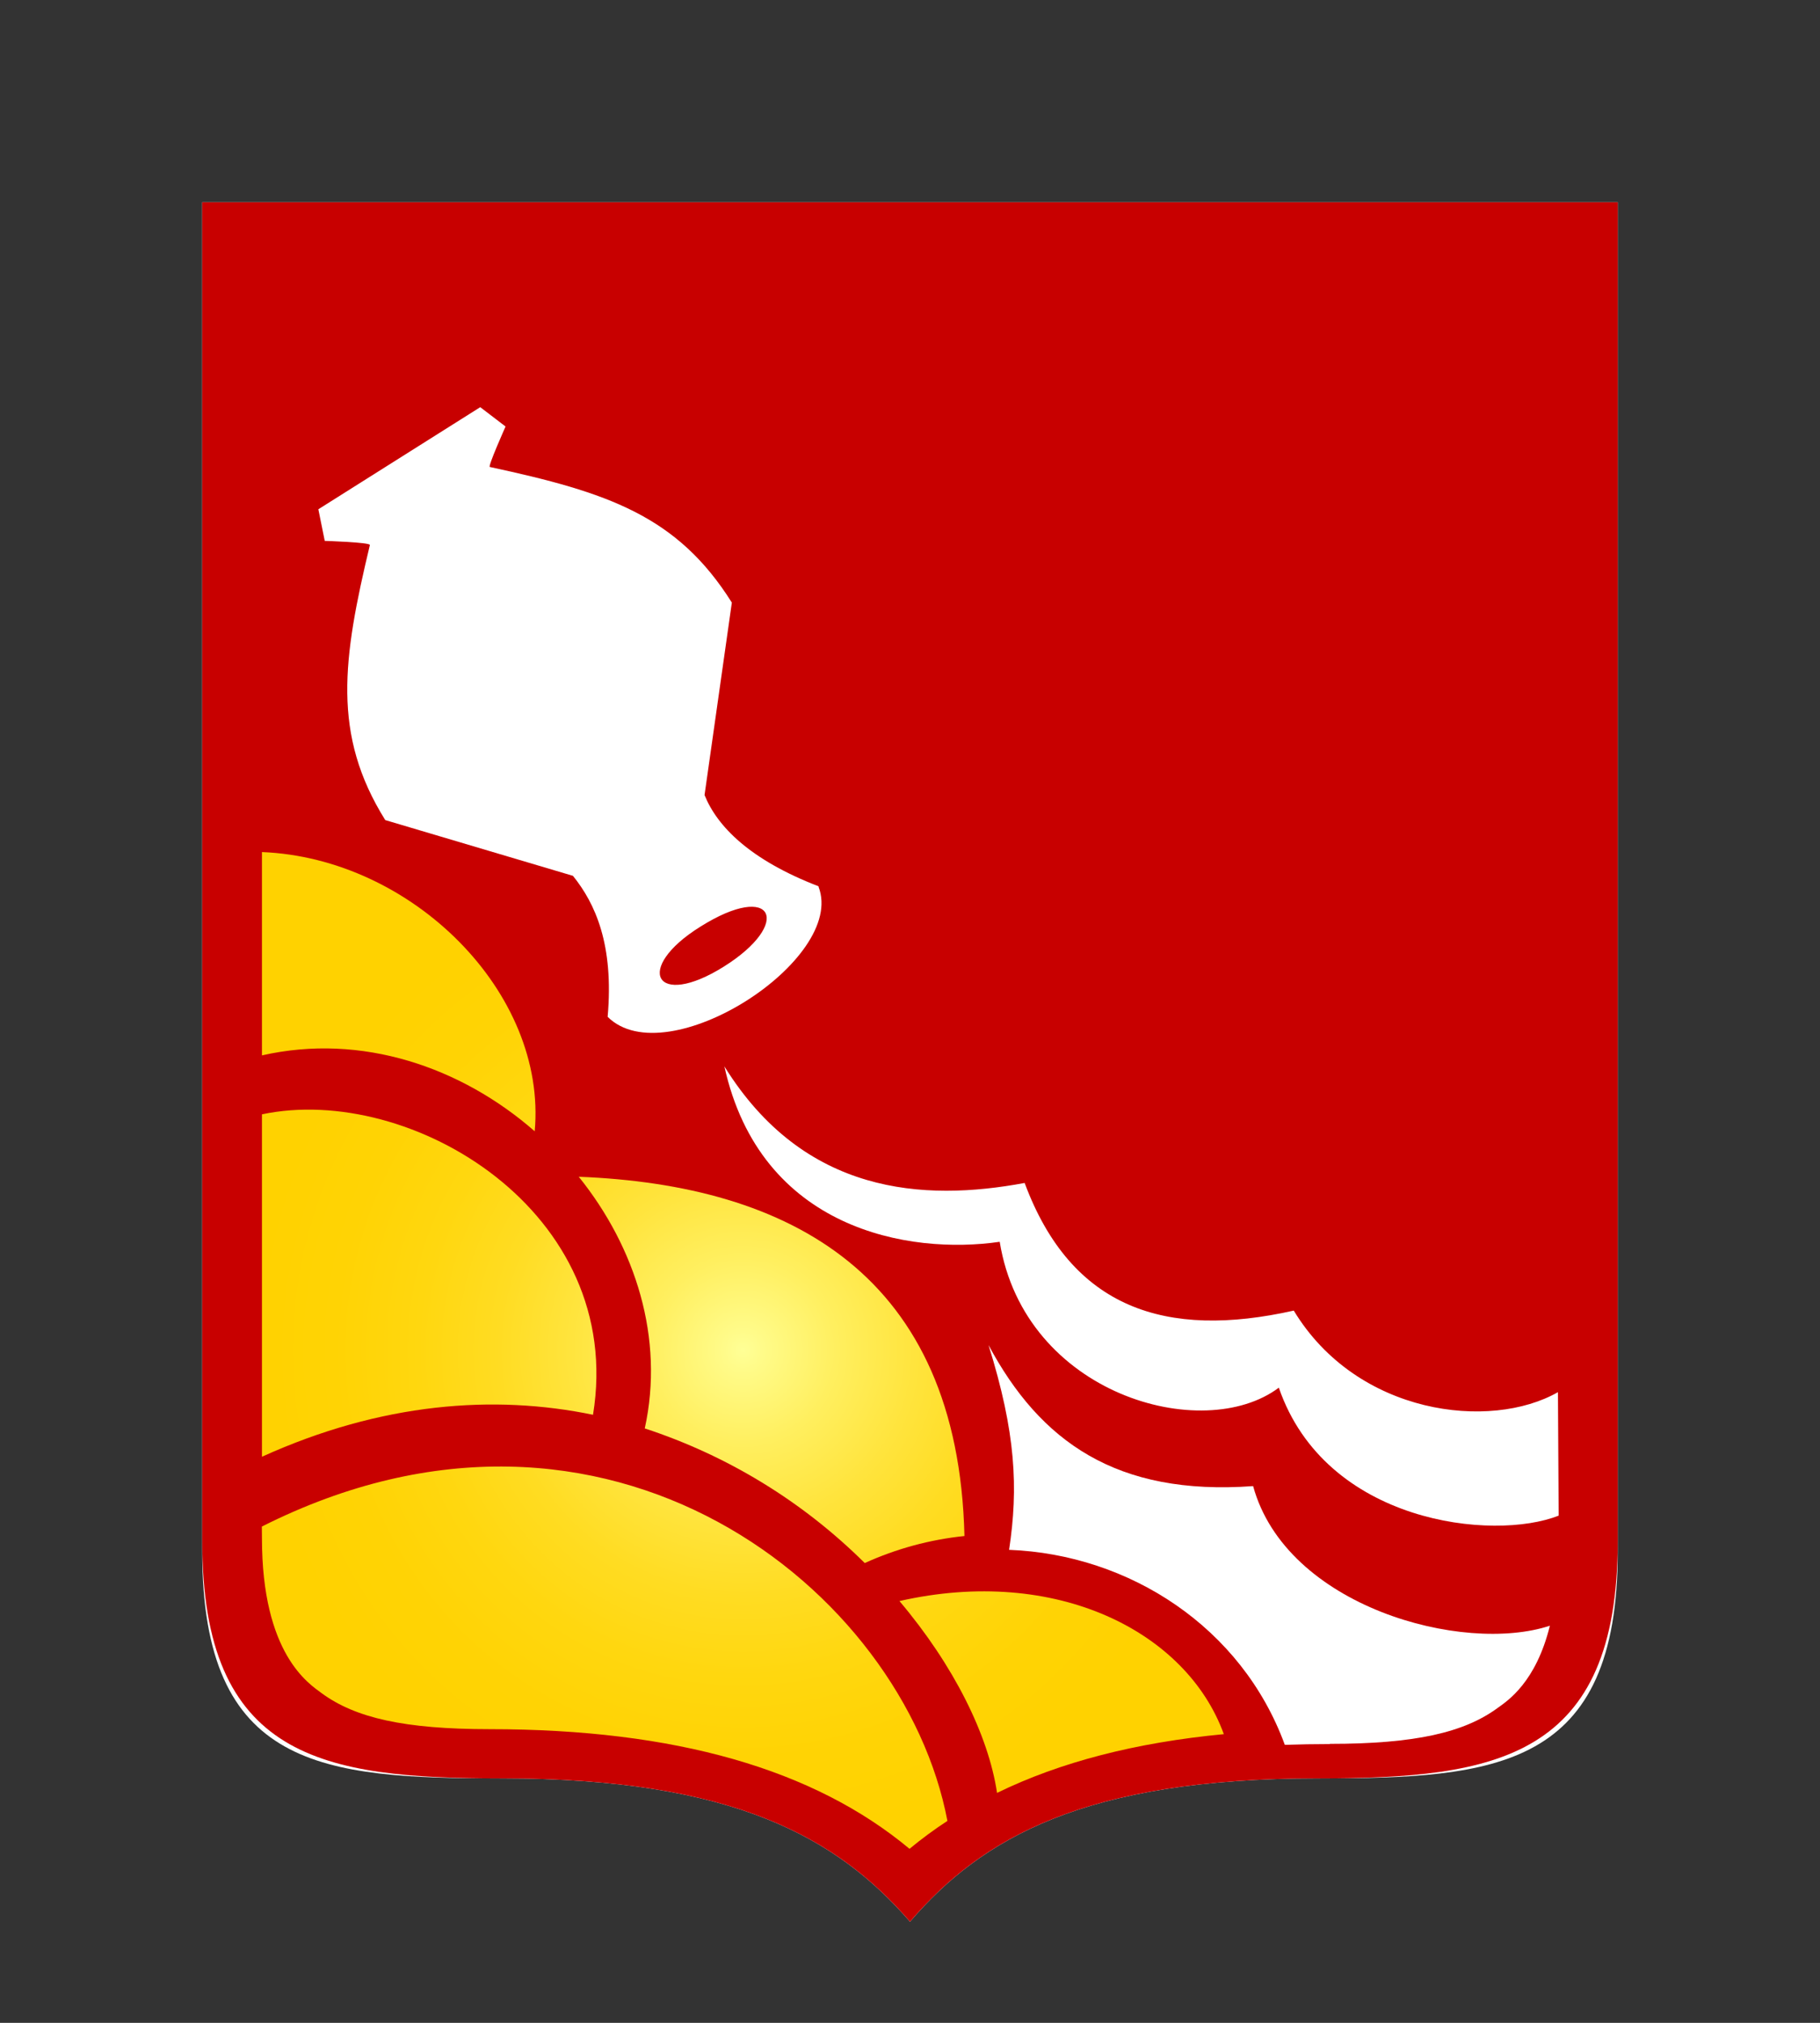
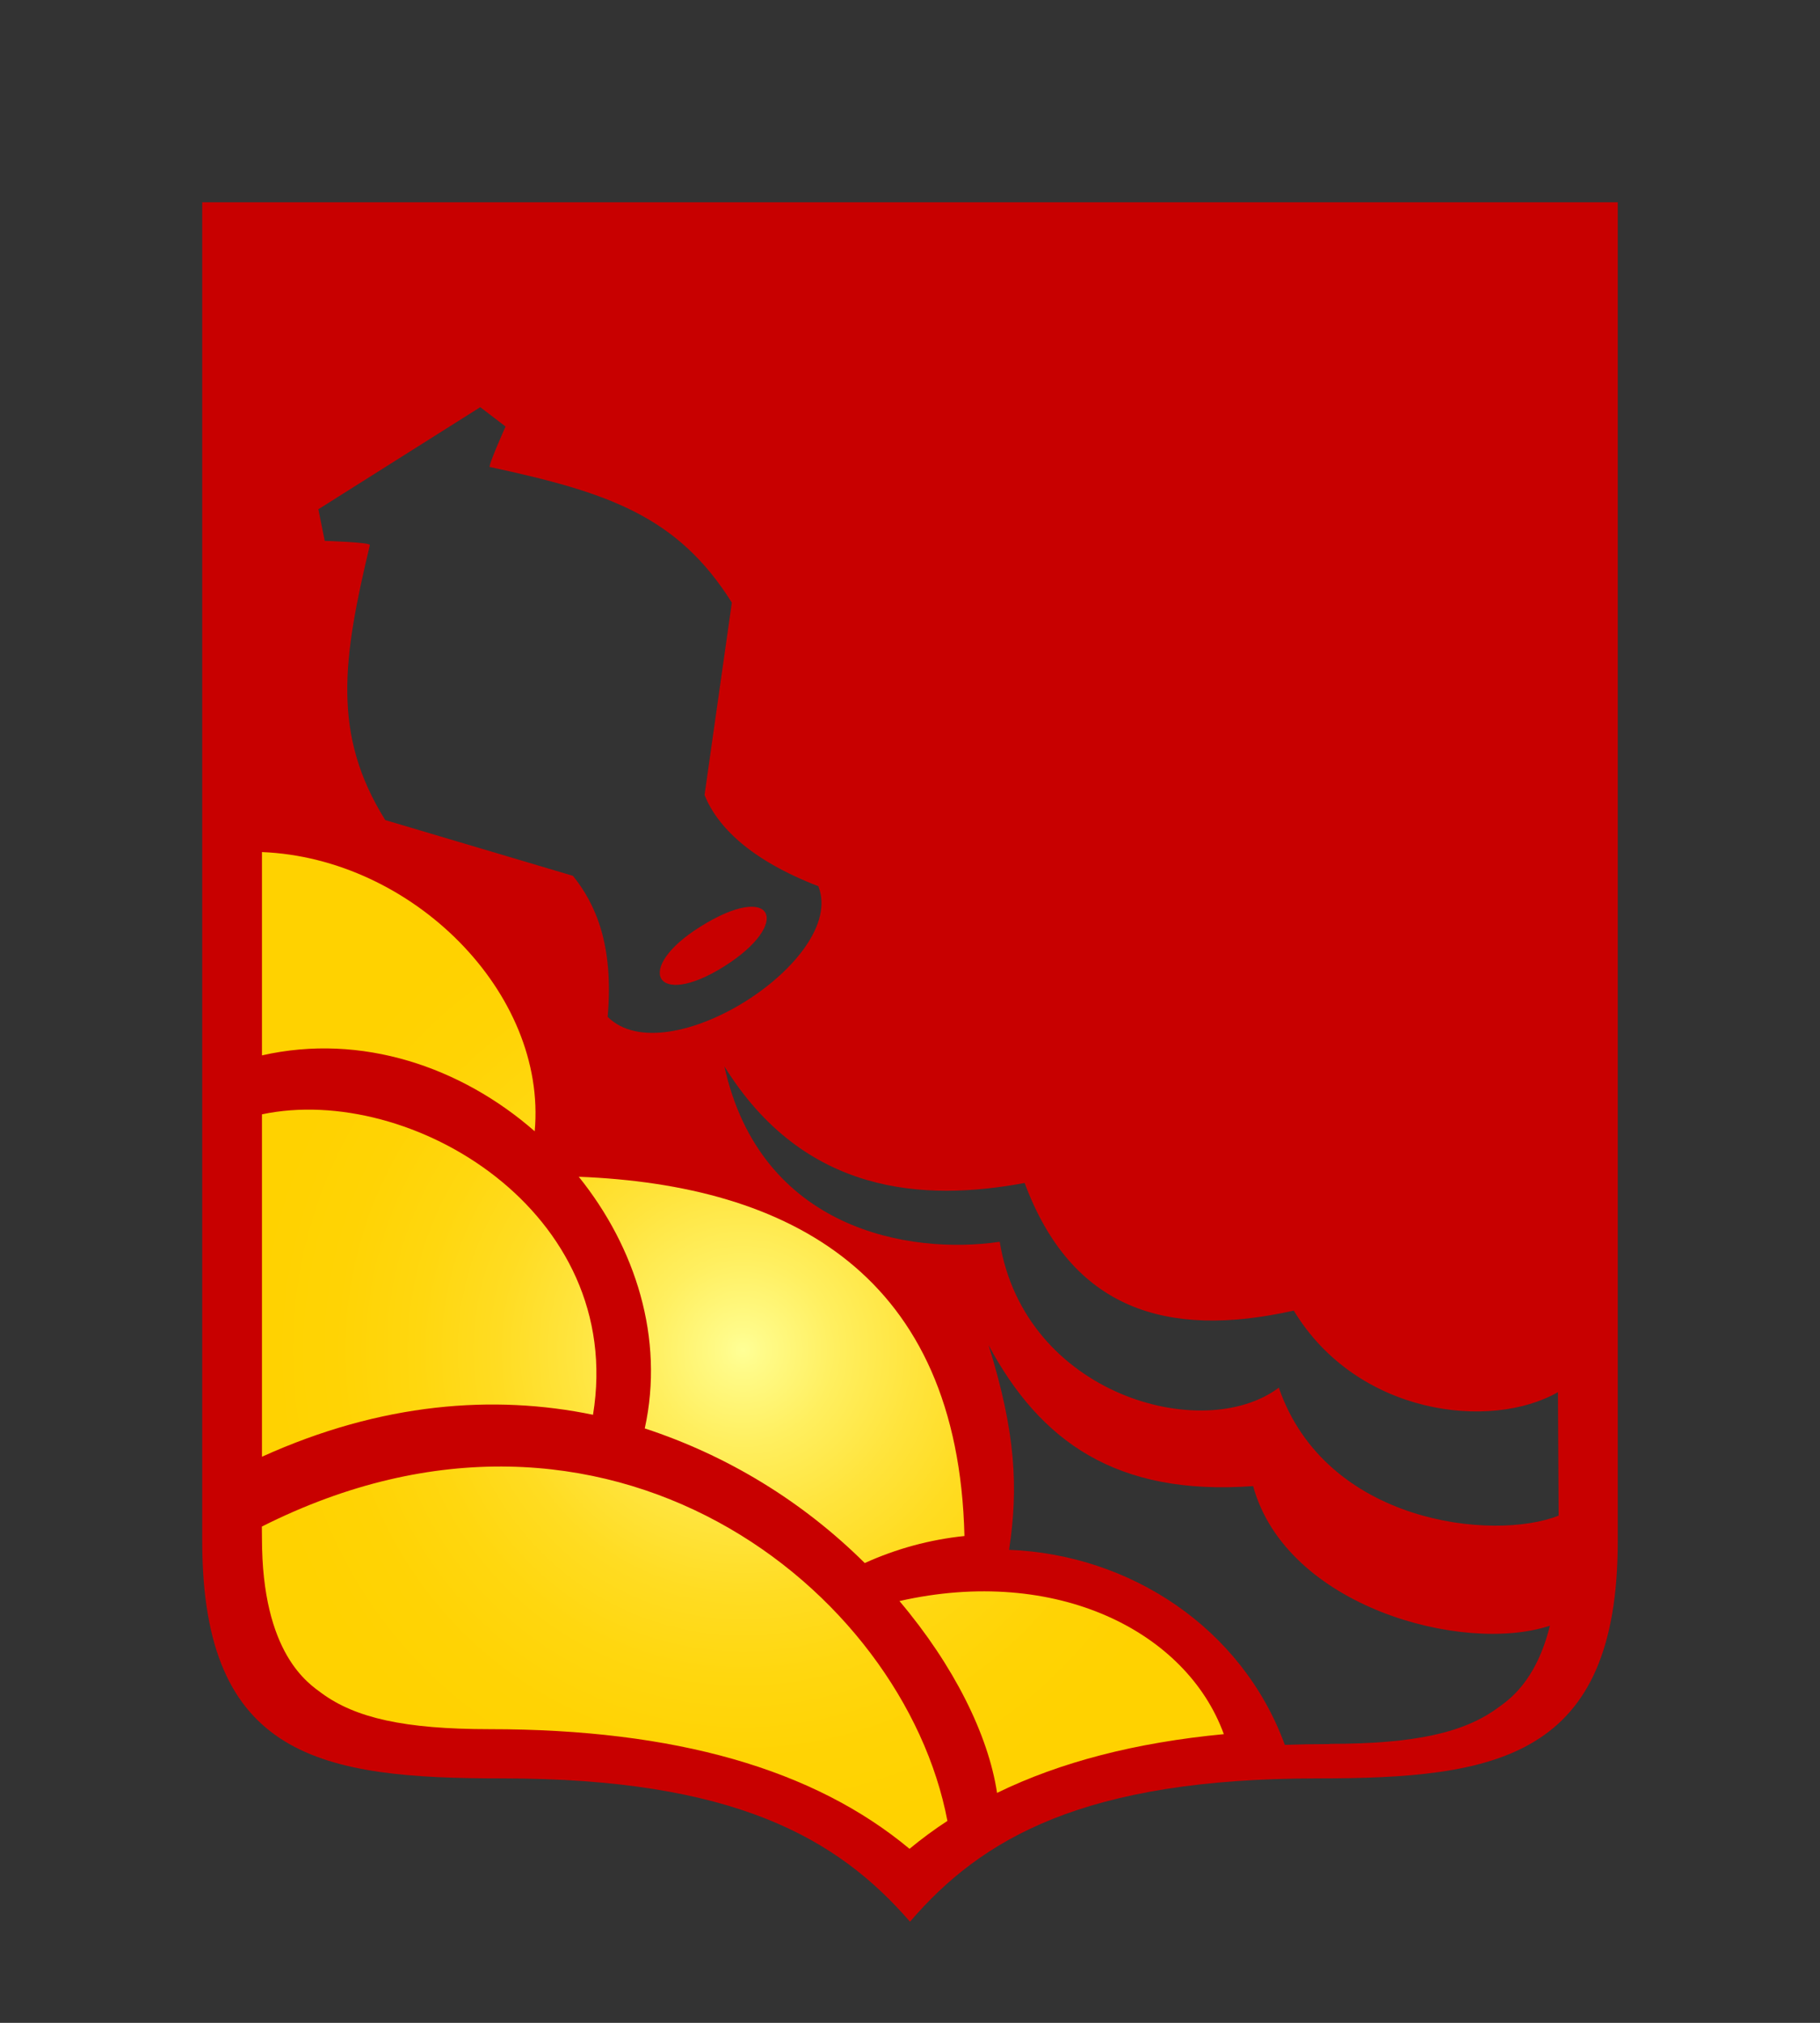
<svg xmlns="http://www.w3.org/2000/svg" width="72" height="80" viewBox="0 0 72 80" fill="none">
  <rect x="0" y="0" width="72" height="80" fill="#333333" stroke="none" />
-   <path fill-rule="evenodd" clip-rule="evenodd" d="M52.133 70.333C42.893 70.333 38.836 72.699 36 76C33.129 72.695 29.051 70.333 19.867 70.333C12.733 70.333 8 69.95 8 61.361V8H63.999V61.361C63.999 69.95 59.212 70.333 52.133 70.333Z" fill="white" />
  <path fill-rule="evenodd" clip-rule="evenodd" d="M52.133 70.333C42.893 70.333 38.835 72.699 36 76C33.129 72.695 29.051 70.333 19.866 70.333C12.732 70.333 8 69.539 8 60.946V8H63.999V60.946C63.999 69.539 59.212 70.333 52.133 70.333ZM52.606 68.967C55.99 68.967 57.926 68.517 59.247 67.547C59.642 67.263 60.761 66.538 61.314 64.294C57.879 65.43 50.883 63.548 49.574 58.773C44.163 59.167 41.15 57.006 39.107 53.196C40.188 56.659 40.29 58.848 39.92 61.293C44.683 61.478 49.128 64.361 50.828 69.006C51.407 68.987 51.999 68.975 52.606 68.975V68.967ZM32.383 35.052C29.67 34.007 28.373 32.686 27.872 31.443L28.952 23.832C26.795 20.393 24.031 19.471 19.381 18.469C19.271 18.497 20 16.868 20 16.868L18.999 16.103L12.594 20.141L12.847 21.391C12.847 21.391 14.625 21.446 14.633 21.553C13.553 26.068 13.127 29.05 15.241 32.433L22.666 34.638C23.546 35.73 24.291 37.351 24.039 40.214C26.373 42.537 33.492 37.954 32.383 35.075V35.052ZM61.633 55.058C58.959 56.584 53.687 55.969 51.182 51.832C46.131 52.964 42.388 51.765 40.535 46.784C36.54 47.529 31.811 47.253 28.657 42.174C30.084 48.634 35.968 49.635 39.549 49.111C40.531 55.16 47.594 57.132 50.591 54.88C52.444 60.259 59.089 60.965 61.661 59.94L61.633 55.058ZM28.637 38.227C25.92 39.93 25.048 38.305 27.706 36.649C30.613 34.823 31.366 36.515 28.637 38.227Z" fill="#C80000" />
  <path fill-rule="evenodd" clip-rule="evenodd" d="M25.507 56.492C28.783 57.564 31.764 59.387 34.21 61.816C35.458 61.249 36.79 60.888 38.154 60.747C37.906 50.419 31.264 46.866 22.896 46.539C25.14 49.327 26.292 52.927 25.507 56.492ZM48.415 68.583C46.944 64.529 41.79 61.911 35.583 63.319C37.736 65.866 39.1 68.619 39.444 70.906C41.936 69.689 44.926 68.915 48.415 68.583ZM10.363 60.83C10.363 65.413 12.213 66.584 12.729 66.966C14.055 67.937 15.991 68.386 19.375 68.386C26.71 68.386 32.195 69.964 35.981 73.118C36.459 72.722 36.959 72.353 37.48 72.014C35.752 62.897 24.04 53.479 10.359 60.373L10.363 60.83ZM10.363 57.612C15.096 55.467 19.552 55.144 23.46 55.952C24.769 47.923 16.243 42.828 10.363 44.07V57.612ZM10.363 41.739C14.307 40.844 18.25 42.201 21.153 44.74C21.65 39.27 16.314 33.935 10.363 33.698V41.739Z" fill="url(#paint0_radial_865_6935)" />
  <defs>
    <radialGradient id="paint0_radial_865_6935" cx="0" cy="0" r="1" gradientUnits="userSpaceOnUse" gradientTransform="translate(29.395 53.397) scale(19.367 19.367)">
      <stop stop-color="#FFFF96" />
      <stop offset="0.04" stop-color="#FFFB89" />
      <stop offset="0.19" stop-color="#FFEF5F" />
      <stop offset="0.35" stop-color="#FFE43D" />
      <stop offset="0.5" stop-color="#FFDC22" />
      <stop offset="0.66" stop-color="#FFD70F" />
      <stop offset="0.83" stop-color="#FFD304" />
      <stop offset="1" stop-color="#FFD200" />
    </radialGradient>
  </defs>
</svg>